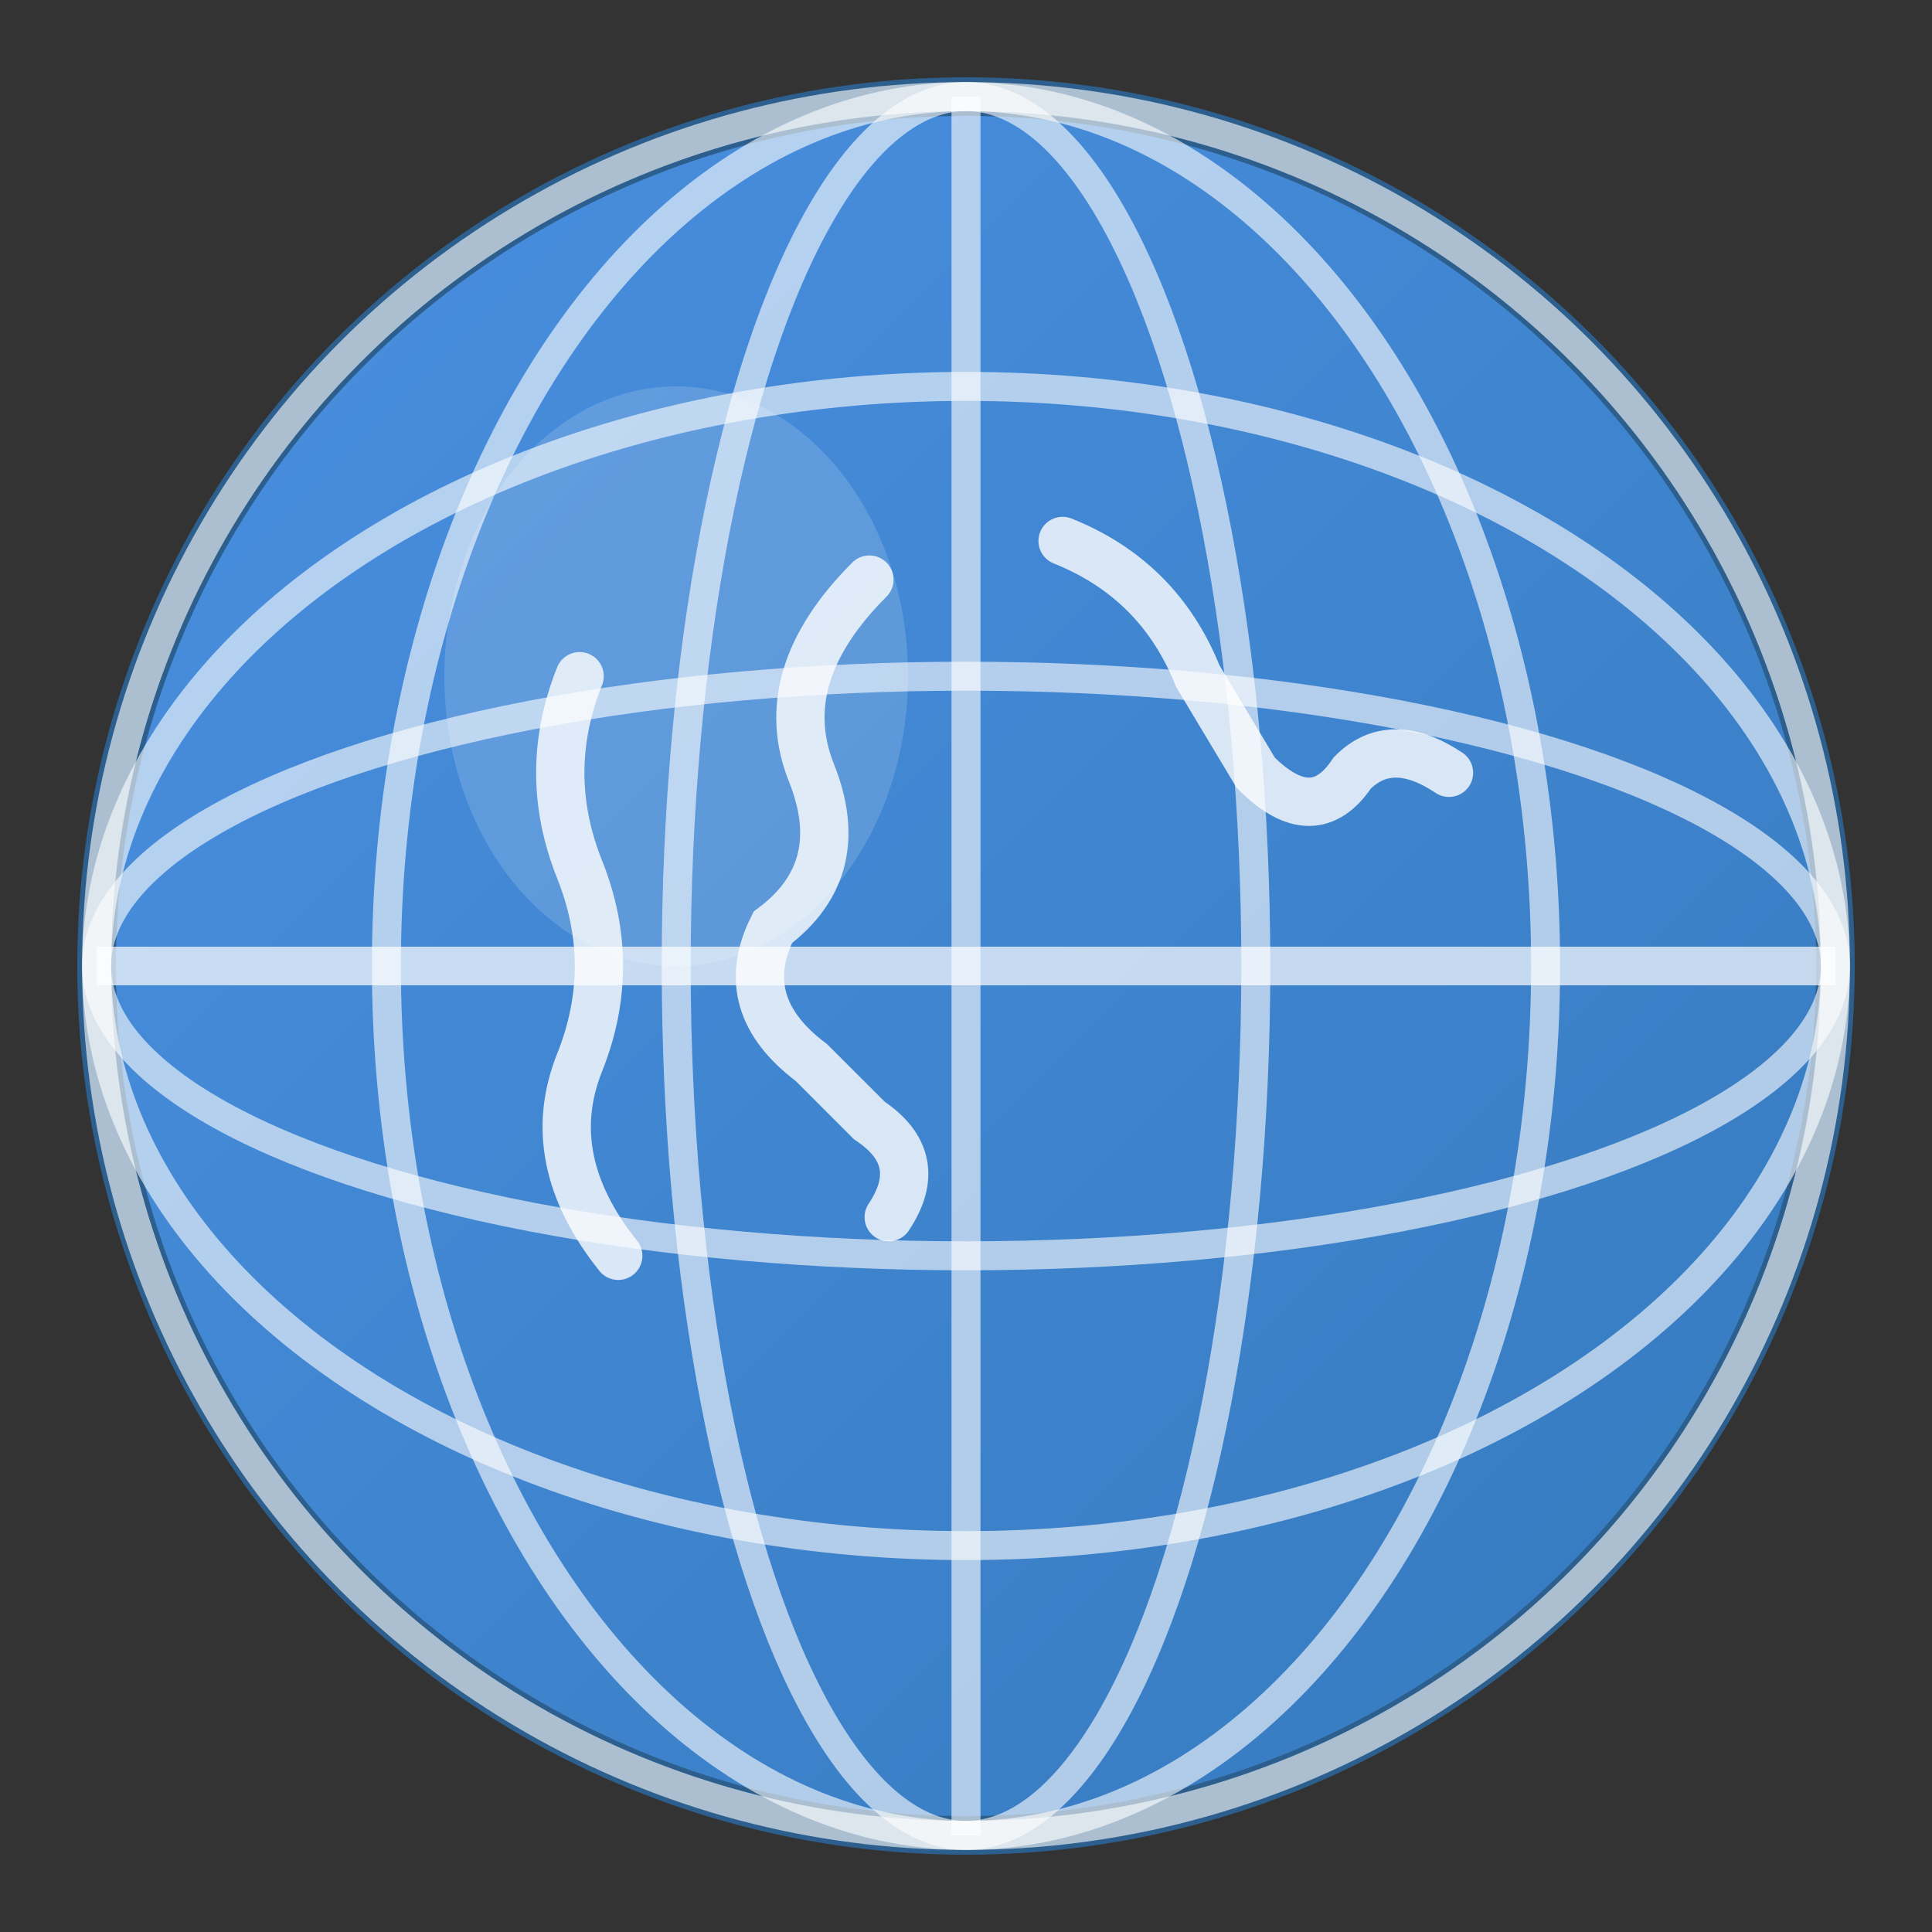
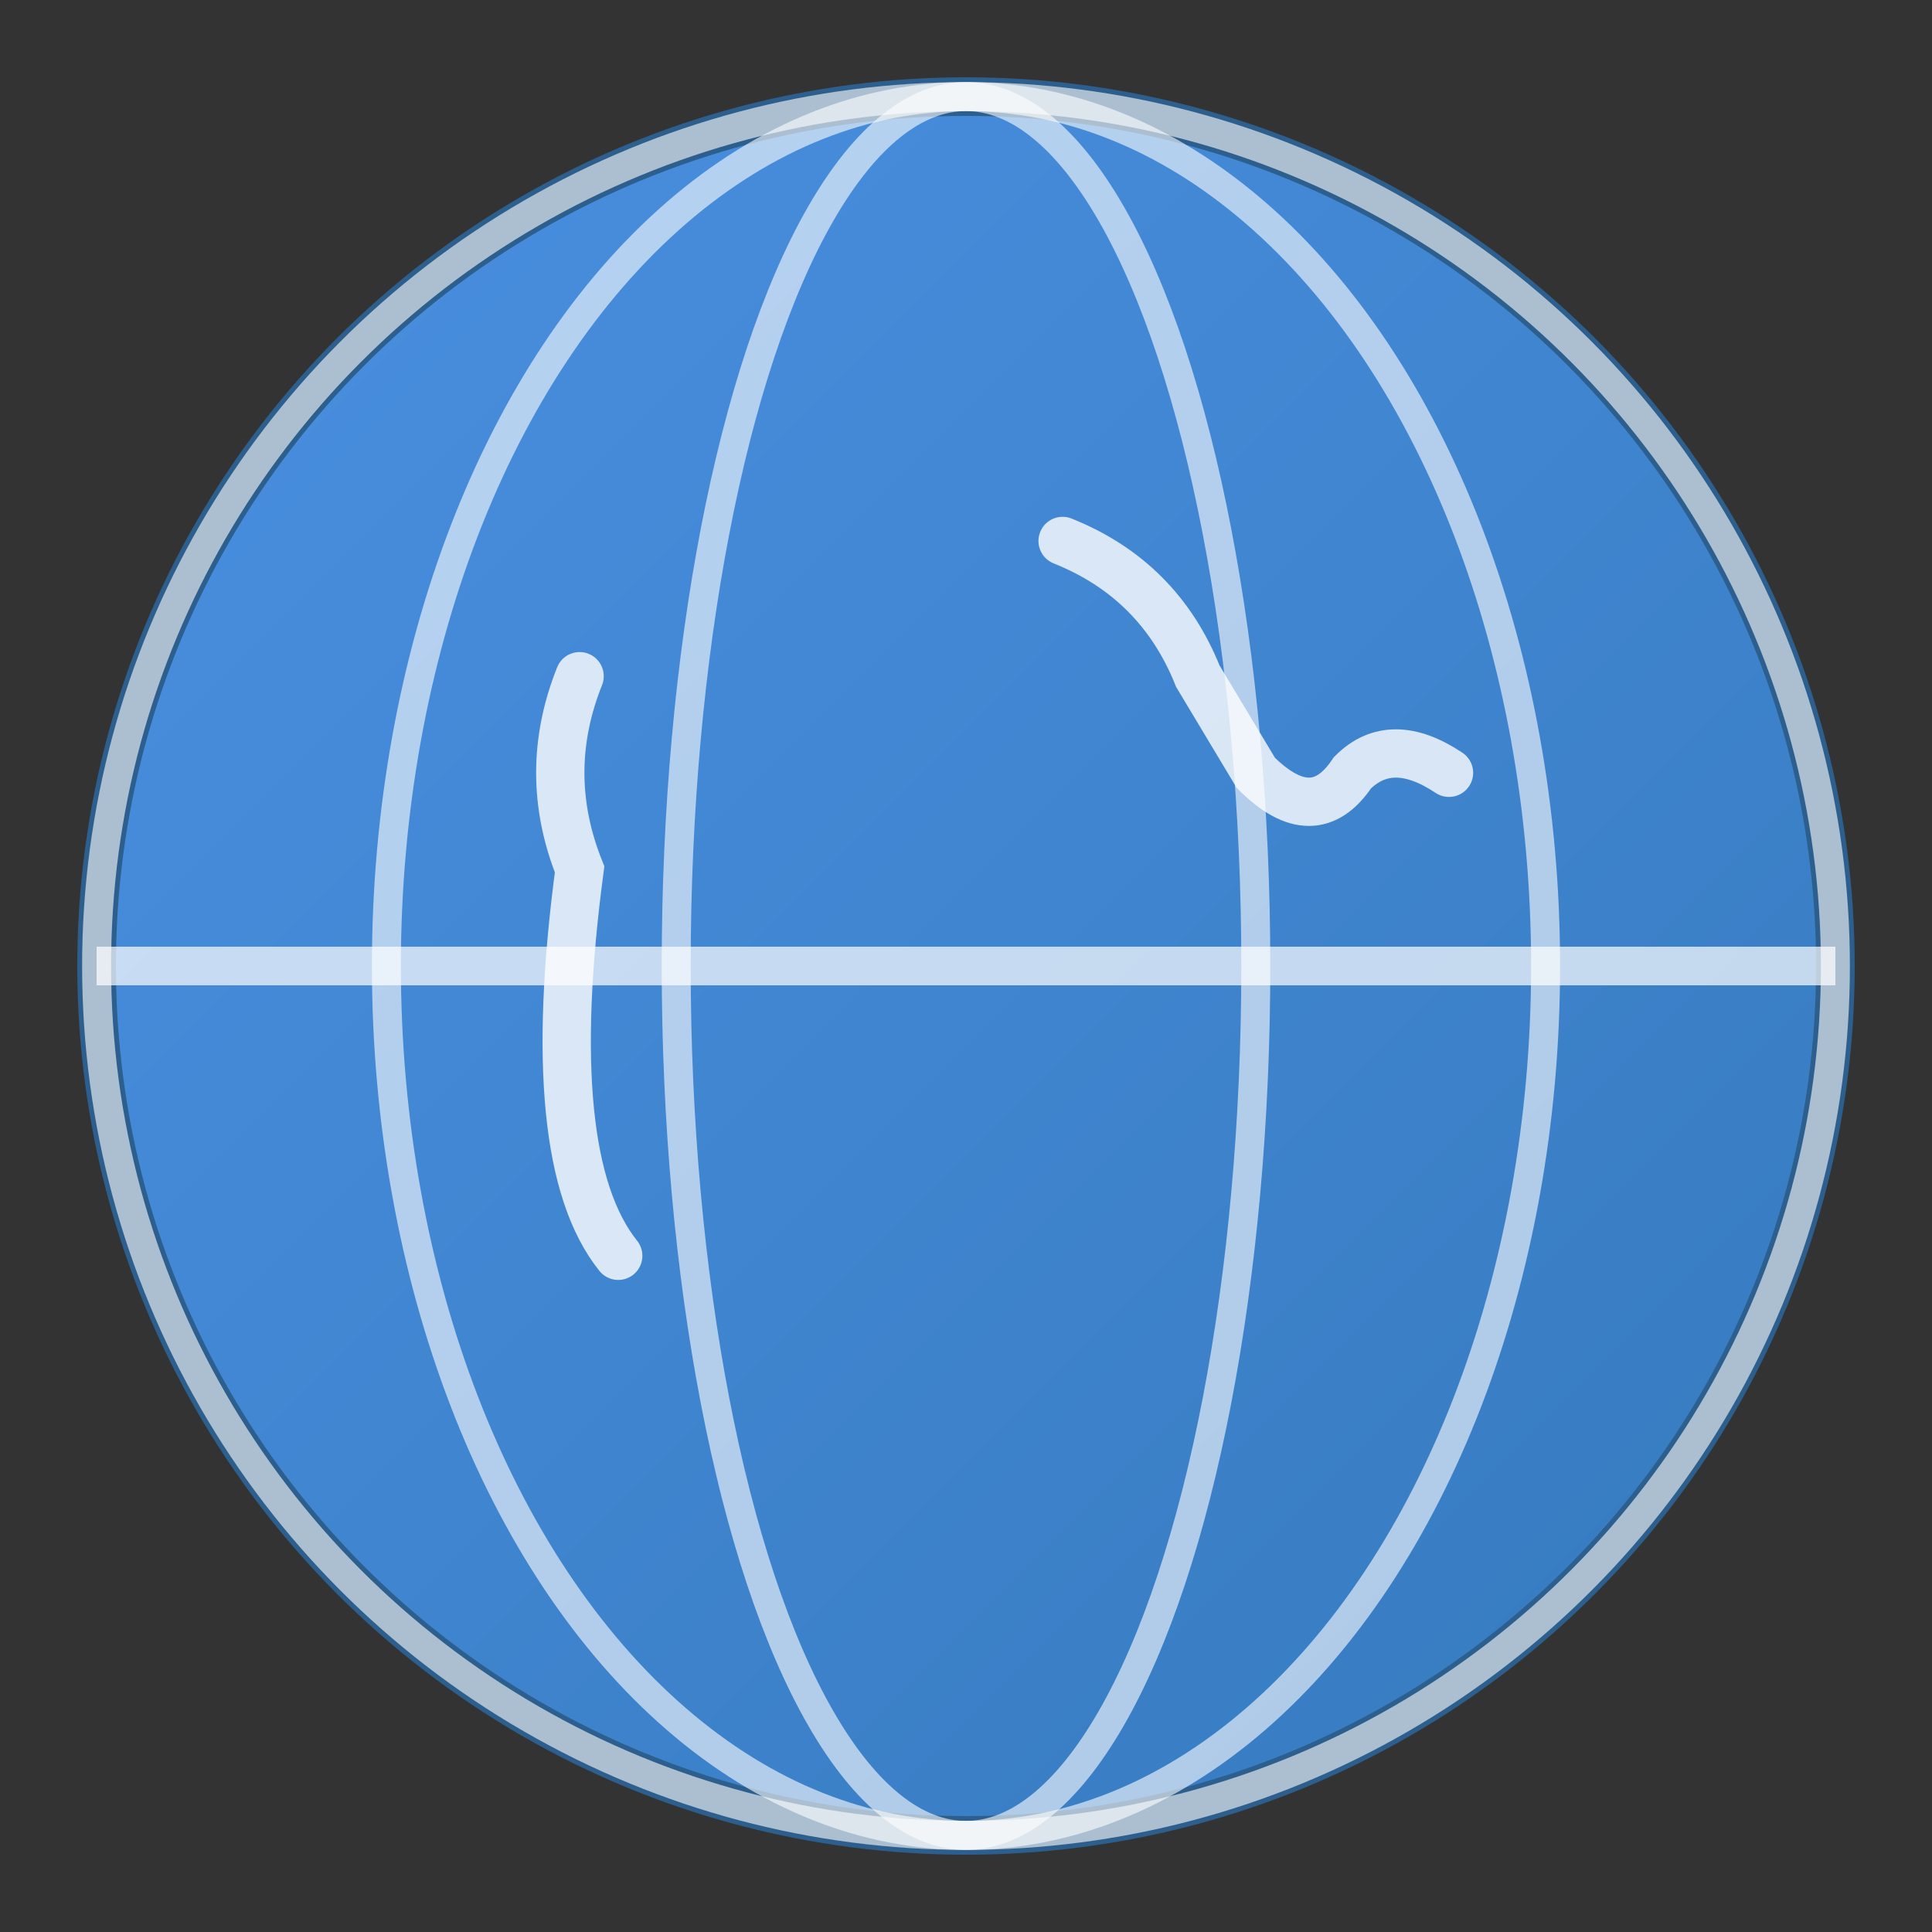
<svg xmlns="http://www.w3.org/2000/svg" viewBox="0 0 100 100">
  <rect x="0" y="0" width="100" height="100" fill="#333333" stroke="none" />
  <defs>
    <linearGradient id="globeGradient" x1="0%" y1="0%" x2="100%" y2="100%">
      <stop offset="0%" style="stop-color:#4A90E2;stop-opacity:1" />
      <stop offset="100%" style="stop-color:#357ABD;stop-opacity:1" />
    </linearGradient>
  </defs>
  <circle cx="50" cy="50" r="45" fill="url(#globeGradient)" stroke="#2C5F8D" stroke-width="2" />
  <ellipse cx="50" cy="50" rx="15" ry="45" fill="none" stroke="#FFFFFF" stroke-width="1.5" opacity="0.6" />
  <ellipse cx="50" cy="50" rx="30" ry="45" fill="none" stroke="#FFFFFF" stroke-width="1.5" opacity="0.6" />
  <ellipse cx="50" cy="50" rx="45" ry="45" fill="none" stroke="#FFFFFF" stroke-width="1.5" opacity="0.6" />
-   <ellipse cx="50" cy="50" rx="45" ry="15" fill="none" stroke="#FFFFFF" stroke-width="1.5" opacity="0.6" />
-   <ellipse cx="50" cy="50" rx="45" ry="30" fill="none" stroke="#FFFFFF" stroke-width="1.5" opacity="0.6" />
-   <line x1="50" y1="5" x2="50" y2="95" stroke="#FFFFFF" stroke-width="1.5" opacity="0.6" />
  <line x1="5" y1="50" x2="95" y2="50" stroke="#FFFFFF" stroke-width="2" opacity="0.7" />
-   <path d="M 45,30 Q 40,35 42,40 Q 44,45 40,48 Q 38,52 42,55 L 45,58 Q 48,60 46,63" fill="none" stroke="#FFFFFF" stroke-width="2.5" stroke-linecap="round" opacity="0.8" />
  <path d="M 55,28 Q 60,30 62,35 L 65,40 Q 68,43 70,40 Q 72,38 75,40" fill="none" stroke="#FFFFFF" stroke-width="2.5" stroke-linecap="round" opacity="0.8" />
-   <path d="M 30,35 Q 28,40 30,45 Q 32,50 30,55 Q 28,60 32,65" fill="none" stroke="#FFFFFF" stroke-width="2.5" stroke-linecap="round" opacity="0.8" />
-   <ellipse cx="35" cy="35" rx="12" ry="15" fill="#FFFFFF" opacity="0.15" />
+   <path d="M 30,35 Q 28,40 30,45 Q 28,60 32,65" fill="none" stroke="#FFFFFF" stroke-width="2.5" stroke-linecap="round" opacity="0.8" />
</svg>